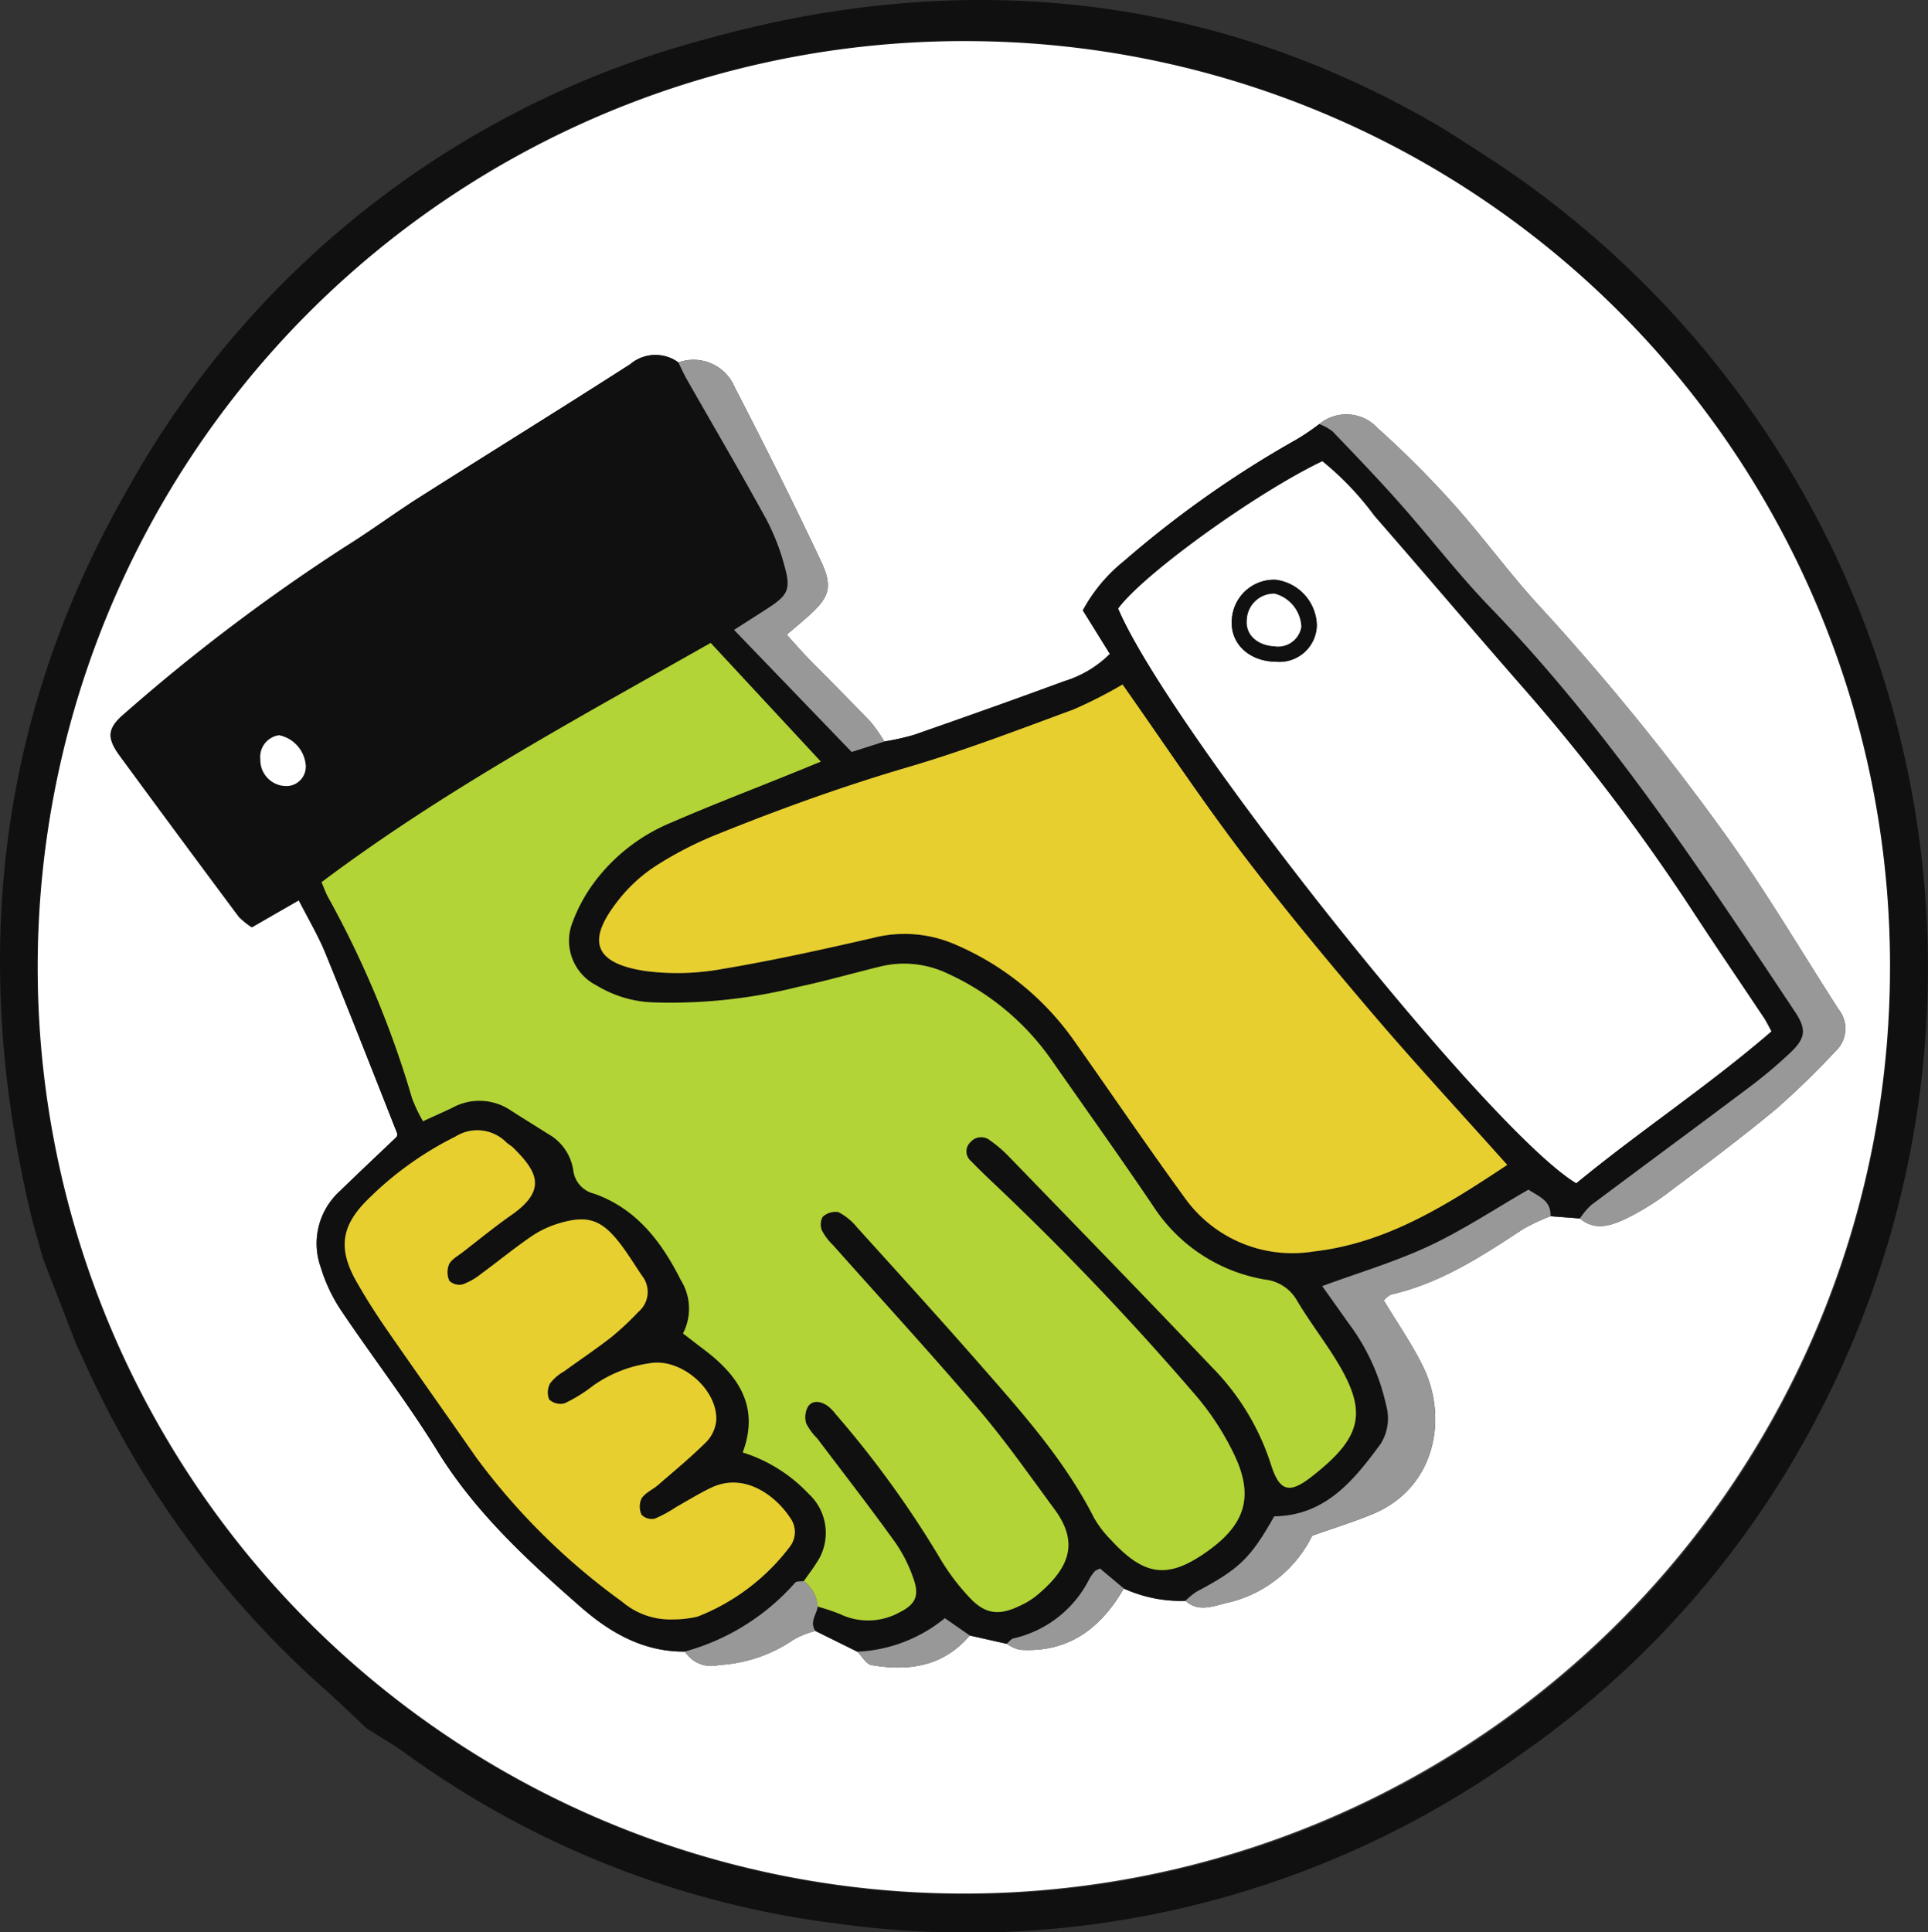
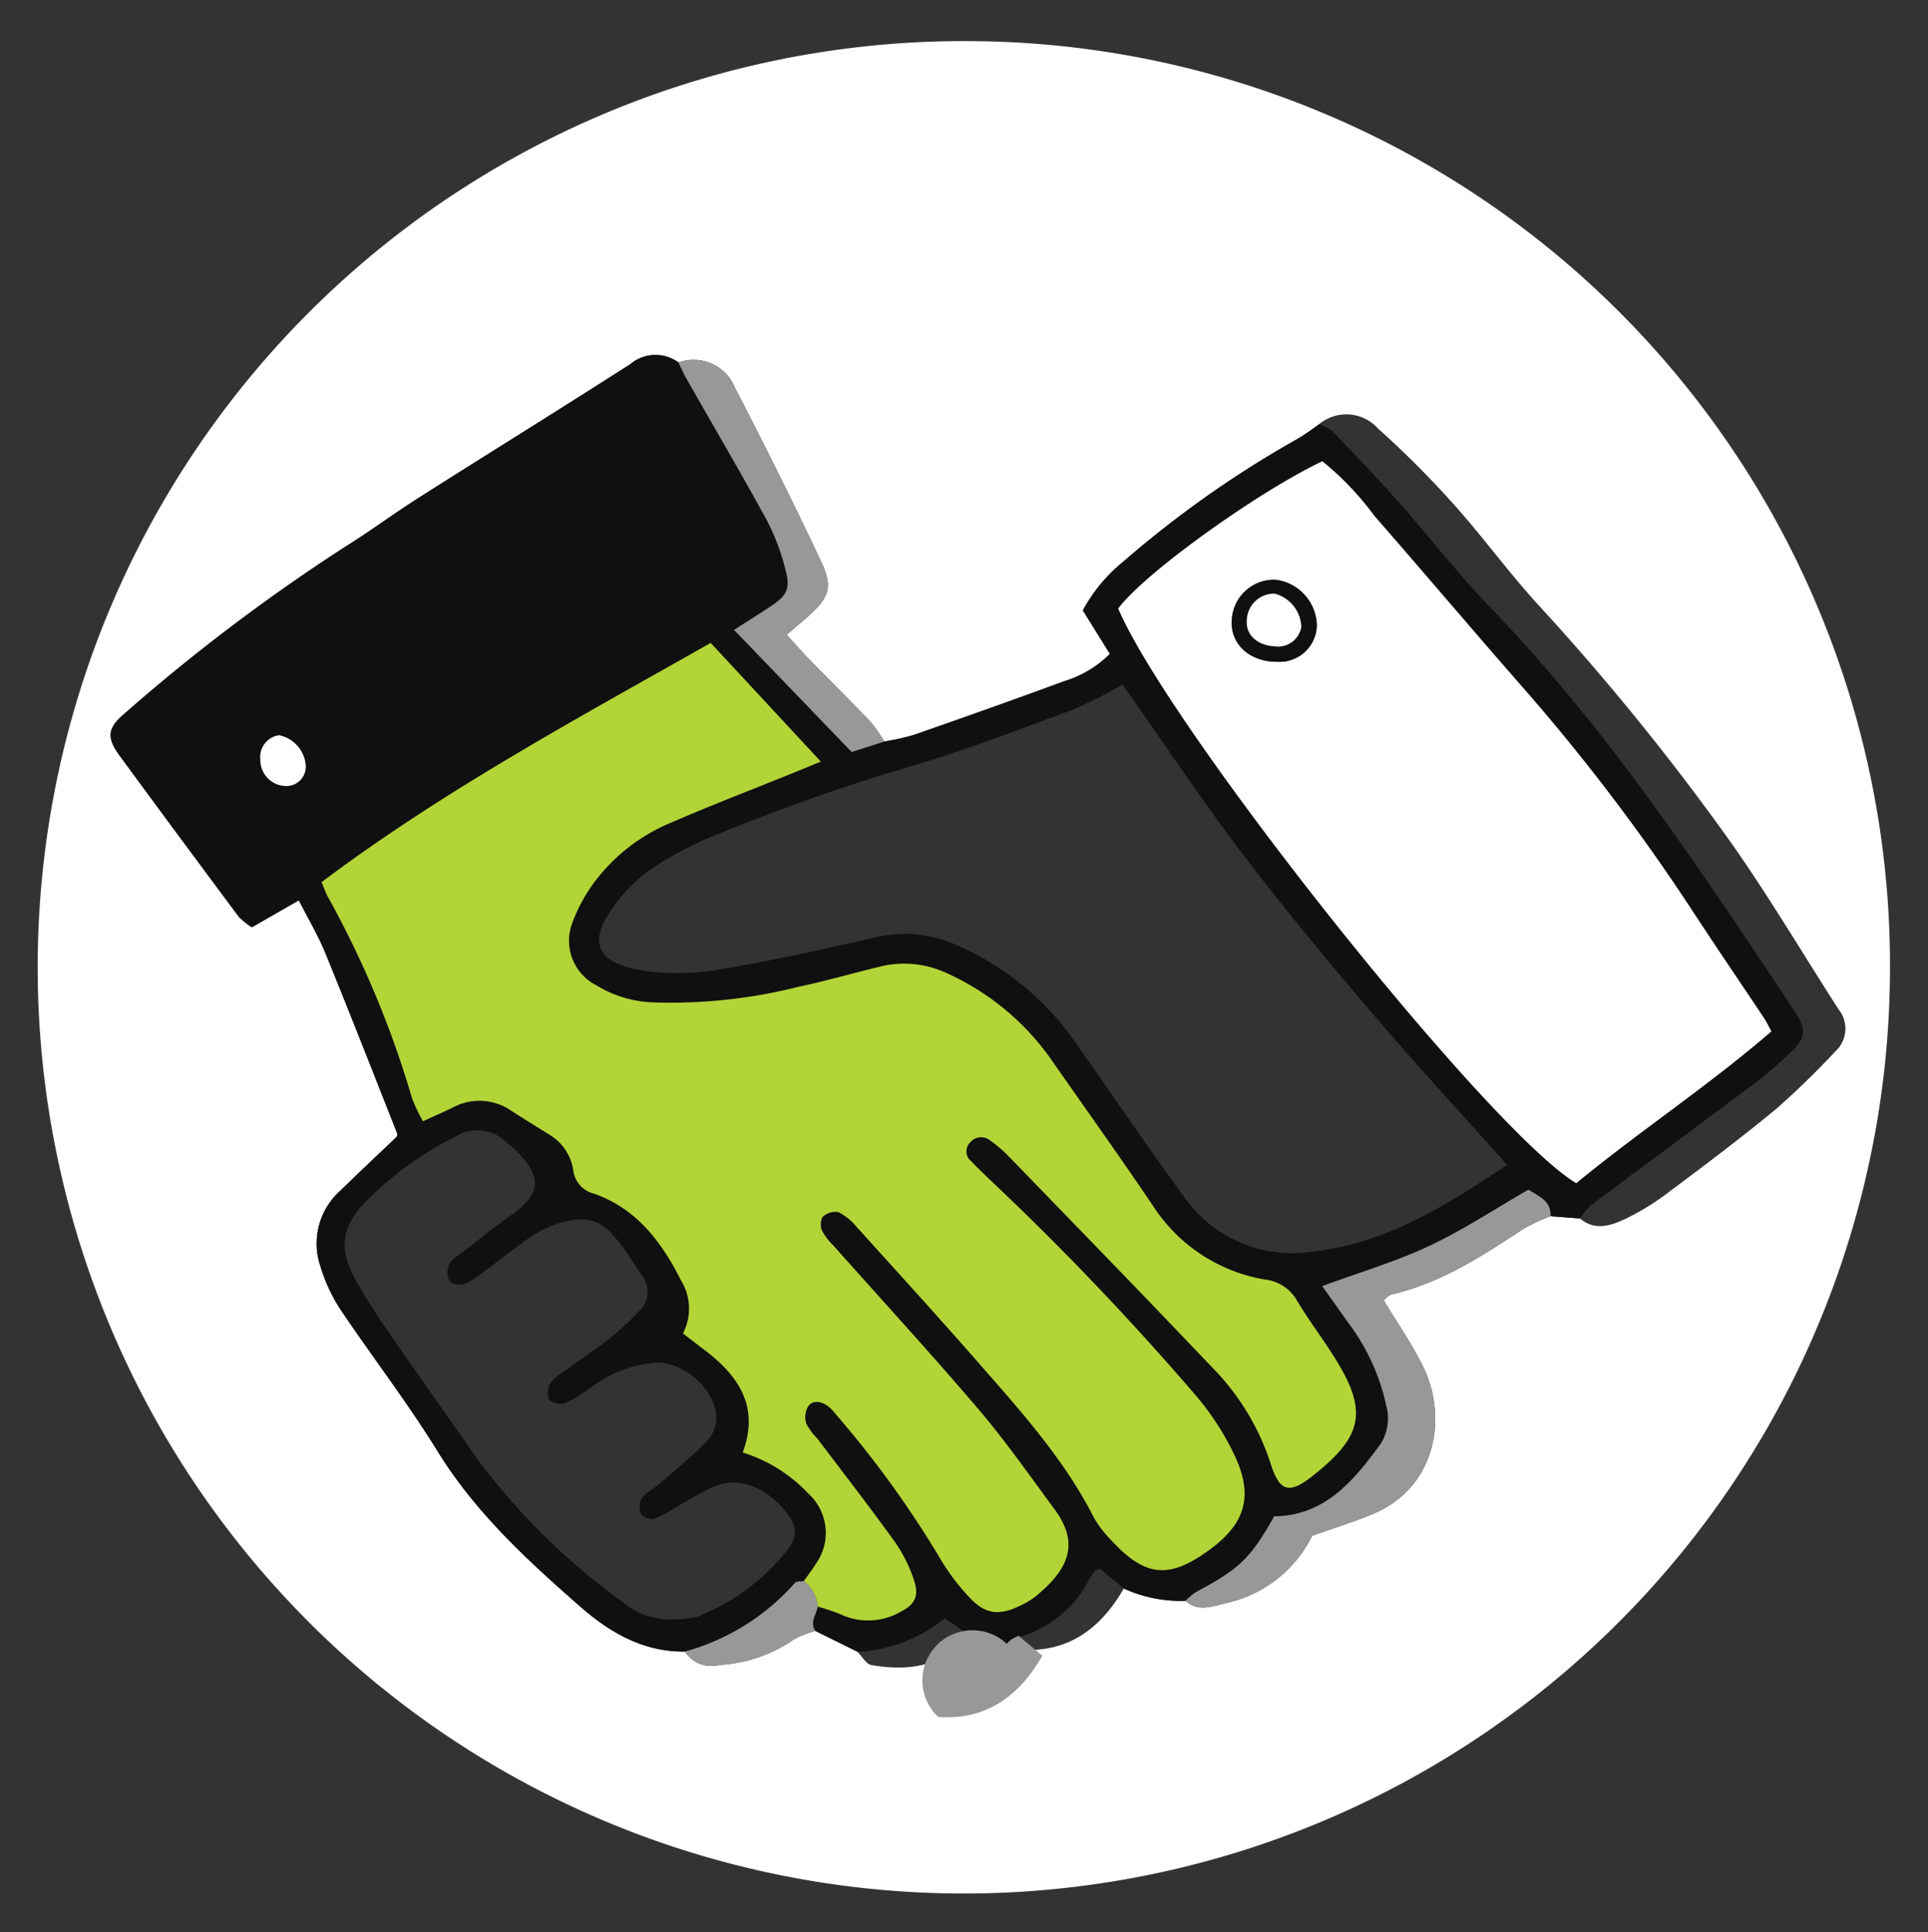
<svg xmlns="http://www.w3.org/2000/svg" width="150.039" height="150.348" viewBox="0 0 150.039 150.348">
  <rect x="0" y="0" width="150.039" height="150.348" fill="#333333" stroke="none" />
  <defs>
    <style>
      .cls-1 {
        fill: #101010;
      }

      .cls-2 {
        fill: #fff;
      }

      .cls-3 {
        fill: #989898;
      }

      .cls-4 {
        fill: #b3d436;
      }

      .cls-5 {
        fill: #e8cf30;
      }
    </style>
  </defs>
  <g id="Ebene_2" data-name="Ebene 2">
    <g id="Ebene_1-2" data-name="Ebene 1">
-       <path class="cls-1" d="M116.778,12.886a75.661,75.661,0,0,1,14.378,12.603,75.196,75.196,0,0,1,10.385,84.54A73.138,73.138,0,0,1,118.6,136.334,73.637,73.637,0,0,1,65.283,149.701a72.456,72.456,0,0,1-33.758-13.288c-.959-.69-1.991-1.279-2.989-1.915-1.042-.976-2.062-1.977-3.129-2.925A75.322,75.322,0,0,1,6.603,106.05c-.197-.434-.407-.861-.611-1.291-.856-2.204-1.711-4.408-2.634-6.787l-.841-2.997C-2.354,74.932-.292,55.902,9.902,38.12A72.87,72.87,0,0,1,55.008,3.026C74.775-2.493,94.121-.577,111.819,9.719,113.091,10.459,116.778,12.886,116.778,12.886ZM147.08,75.731A72.074,72.074,0,1,0,75.227,147.39,71.885,71.885,0,0,0,147.08,75.731Z" />
      <path class="cls-2" d="M147.08,75.731A72.074,72.074,0,1,1,75.882,3.202,71.941,71.941,0,0,1,147.08,75.731ZM102.67,32.997a18.524,18.524,0,0,1-1.771,1.2,81.452,81.452,0,0,0-13.428,9.463A12.594,12.594,0,0,0,84.27,47.496l2.104,3.39a8.584,8.584,0,0,1-3.575,2.13c-3.875,1.432-7.771,2.808-11.672,4.169a19.692,19.692,0,0,1-2.31.517,11.852,11.852,0,0,0-1.067-1.526c-1.599-1.675-3.246-3.304-4.864-4.962-.543-.556-1.05-1.147-1.666-1.824.638-.545,1.116-.941,1.579-1.351,1.733-1.535,2.054-2.314,1.088-4.366C61.746,39.125,59.5,34.624,57.19,30.159a3.477,3.477,0,0,0-4.393-1.955,3.033,3.033,0,0,0-3.75.136c-5.445,3.491-10.948,6.894-16.409,10.36-1.955,1.241-3.818,2.629-5.783,3.852A146.567,146.567,0,0,0,9.665,55.55c-1.307,1.109-1.385,1.849-.34,3.273q4.605,6.275,9.258,12.514a5.738,5.738,0,0,0,1.017.819l3.653-2.1c.73,1.438,1.504,2.734,2.07,4.116,1.902,4.65,3.732,9.329,5.577,14.003a.422.422,0,0,1-.038.294c-1.534,1.464-2.984,2.821-4.405,4.208a5.501,5.501,0,0,0-1.496,5.937,12.709,12.709,0,0,0,1.504,3.236c2.49,3.713,5.234,7.265,7.578,11.065,2.952,4.785,6.994,8.496,11.143,12.127,2.304,2.016,4.901,3.506,8.115,3.474a2.444,2.444,0,0,0,2.663,1.044,11.375,11.375,0,0,0,5.782-1.964,6.759,6.759,0,0,1,1.708-.685l3.271,1.619c.361.359.678.965,1.089,1.036,2.909.505,5.598.114,7.652-2.3l2.88.647a3.195,3.195,0,0,0,1.004.462c3.773.254,6.304-1.643,8.105-4.765a10.734,10.734,0,0,0,4.803.958c.997.898,2.113.424,3.142.178a9.811,9.811,0,0,0,6.714-5.241c1.714-.609,3.236-1.076,4.701-1.683,4.91-2.034,5.877-7.465,3.948-11.441-.859-1.77-2.003-3.4-3.083-5.203.16-.119.374-.398.638-.459,3.817-.883,7.019-2.979,10.224-5.089a15.687,15.687,0,0,1,2.117-.992l2.295.177c1.158.988,2.408.557,3.519.041a19.712,19.712,0,0,0,3.447-2.132c2.805-2.099,5.612-4.203,8.308-6.438a64.207,64.207,0,0,0,4.607-4.479,2.39,2.39,0,0,0,.242-3.267c-2.758-4.291-5.364-8.688-8.289-12.861a192.122,192.122,0,0,0-15.198-18.742c-2.246-2.475-4.22-5.196-6.451-7.685a75.458,75.458,0,0,0-5.918-5.923A3.309,3.309,0,0,0,102.67,32.997Z" />
      <path class="cls-1" d="M68.816,57.702a19.692,19.692,0,0,0,2.31-.517c3.901-1.361,7.797-2.737,11.672-4.169a8.584,8.584,0,0,0,3.575-2.13l-2.104-3.39a12.594,12.594,0,0,1,3.201-3.835,81.452,81.452,0,0,1,13.428-9.463,18.524,18.524,0,0,0,1.771-1.2,3.989,3.989,0,0,1,1.035.572c1.763,1.84,3.531,3.679,5.221,5.586,2.379,2.683,4.567,5.544,7.055,8.118,9.196,9.516,16.416,20.506,23.704,31.45.908,1.363.84,2.043-.315,3.152a35.796,35.796,0,0,1-3.287,2.768c-4.075,3.063-8.183,6.081-12.262,9.138a5.83,5.83,0,0,0-.866,1.033l-2.295-.177c.058-1.221-.92-1.526-1.714-2.06-2.608,1.5-5.074,3.138-7.726,4.381-2.625,1.23-5.437,2.061-8.32,3.124.64.902,1.324,1.855,1.998,2.816a16.518,16.518,0,0,1,2.976,6.453,3.74,3.74,0,0,1-.421,2.996c-2.091,2.849-4.296,5.589-8.293,5.653-1.833,3.253-2.72,4.102-6.039,5.86a5.484,5.484,0,0,0-.863.709,10.735,10.735,0,0,1-4.803-.958L85.6,122.055c-.264.137-.35.155-.392.207a3.74,3.74,0,0,0-.412.568,8.793,8.793,0,0,1-5.924,4.665c-.198.048-.352.275-.526.418l-2.88-.647-1.938-1.343a11.562,11.562,0,0,1-6.803,2.607l-3.271-1.619c-.476-.683.079-1.266.183-1.894a15.993,15.993,0,0,1,1.752.589,5.047,5.047,0,0,0,4.613-.144c1.191-.598,1.546-1.237,1.117-2.516a11.318,11.318,0,0,0-1.494-2.978c-1.959-2.723-4.019-5.373-6.041-8.051a4.53,4.53,0,0,1-.844-1.143,1.705,1.705,0,0,1,.125-1.304c.365-.547.985-.434,1.493-.105a3.223,3.223,0,0,1,.675.675,78.987,78.987,0,0,1,8.014,11.041,17.242,17.242,0,0,0,2.421,3.25c1.228,1.301,2.293,1.396,3.9.62a6.132,6.132,0,0,0,1.231-.738c2.608-2.138,3.412-4.121,1.466-6.762-1.94-2.634-3.821-5.325-5.939-7.811-3.677-4.316-7.518-8.493-11.285-12.732a4.595,4.595,0,0,1-.867-1.133,1.226,1.226,0,0,1,.041-1.082,1.458,1.458,0,0,1,1.225-.377,4.541,4.541,0,0,1,1.448,1.182c3.215,3.554,6.442,7.099,9.598,10.705,3.261,3.726,6.572,7.421,8.845,11.892a8.098,8.098,0,0,0,1.304,1.71c2.672,2.92,4.53,3.101,7.693.787,2.76-2.019,3.433-4.15,1.975-7.277a20.987,20.987,0,0,0-2.952-4.614,220.584,220.584,0,0,0-16.04-16.826c-.519-.498-1.041-.993-1.535-1.516a.975.975,0,0,1-.054-1.486,1.091,1.091,0,0,1,1.519-.136,9.99,9.99,0,0,1,1.455,1.241c5.279,5.452,10.575,10.888,15.802,16.39a19.062,19.062,0,0,1,4.583,7.504c.68,2.2,1.437,2.408,3.2,1.029,4.075-3.189,4.418-5.142,1.628-9.497-.904-1.411-1.919-2.755-2.772-4.195a3.27,3.27,0,0,0-2.473-1.635,12.931,12.931,0,0,1-8.746-5.758C87.169,90.044,84.52,86.34,81.914,82.606a19.917,19.917,0,0,0-8.152-6.839,7.832,7.832,0,0,0-5.354-.53c-2.093.512-4.167,1.107-6.273,1.556a40.816,40.816,0,0,1-11.4,1.208,9.079,9.079,0,0,1-4.308-1.315,3.9,3.9,0,0,1-1.869-4.926,12.612,12.612,0,0,1,1.852-3.319,14.26,14.26,0,0,1,5.862-4.447c3.073-1.337,6.206-2.533,9.313-3.792.716-.29,1.43-.585,2.292-.938-2.95-3.178-5.701-6.141-8.571-9.233-10.35,5.866-20.743,11.455-30.279,18.616.196.454.32.827.507,1.165a76.816,76.816,0,0,1,6.542,15.668,12.389,12.389,0,0,0,.845,1.77c.883-.406,1.607-.724,2.318-1.069a4.365,4.365,0,0,1,4.552.252c.938.605,1.892,1.185,2.833,1.785a3.902,3.902,0,0,1,1.989,2.828,2.13,2.13,0,0,0,1.62,1.839c3.306,1.162,5.265,3.76,6.763,6.745a4.193,4.193,0,0,1,.159,4.133c.614.472,1.107.858,1.609,1.235,2.684,2.018,4.376,4.429,3.04,8.027a11.916,11.916,0,0,1,5.105,3.194,4.14,4.14,0,0,1,.606,5.445c-.296.471-.637.914-.957,1.37-.231.039-.565-.008-.679.129a17.646,17.646,0,0,1-8.575,5.355c-3.214.033-5.811-1.458-8.115-3.474-4.15-3.632-8.192-7.343-11.143-12.127-2.344-3.8-5.088-7.352-7.578-11.065a12.709,12.709,0,0,1-1.504-3.236,5.501,5.501,0,0,1,1.496-5.937c1.421-1.387,2.87-2.744,4.405-4.208a.422.422,0,0,0,.038-.294c-1.845-4.673-3.675-9.353-5.577-14.003-.565-1.382-1.339-2.678-2.07-4.116l-3.653,2.1a5.738,5.738,0,0,1-1.017-.819q-4.65-6.242-9.258-12.514c-1.045-1.424-.967-2.164.34-3.273a146.567,146.567,0,0,1,17.19-12.998c1.965-1.224,3.828-2.611,5.783-3.852C38.1,35.234,43.602,31.832,49.047,28.34a3.033,3.033,0,0,1,3.75-.136c.207.42.392.852.624,1.258,2.085,3.664,4.222,7.301,6.245,10.999a17.466,17.466,0,0,1,1.44,3.78c.434,1.592.163,2.092-1.202,2.991-.847.558-1.707,1.097-2.777,1.783l9.152,9.499Zm18.543-4.438a35.091,35.091,0,0,1-3.826,1.947c-4.267,1.573-8.524,3.211-12.883,4.489-5.068,1.486-10.015,3.273-14.899,5.248a28.191,28.191,0,0,0-4.874,2.536,12.118,12.118,0,0,0-2.922,2.782c-1.864,2.455-2.321,4.614,2.29,5.296a19.439,19.439,0,0,0,5.949-.16c3.929-.656,7.827-1.521,11.712-2.411a9.862,9.862,0,0,1,6.297.447,21.745,21.745,0,0,1,9.526,7.746c2.812,3.978,5.545,8.013,8.415,11.947A10.285,10.285,0,0,0,102.21,97.386c5.663-.635,10.306-3.568,15.083-6.738-3.611-4.043-7.176-7.893-10.577-11.884-3.468-4.07-6.889-8.191-10.12-12.45C93.42,62.126,90.509,57.738,87.359,53.265ZM137.854,80.254c-.265-.477-.4-.766-.576-1.029-1.902-2.854-3.837-5.687-5.711-8.56a156.458,156.458,0,0,0-13.346-17.493c-3.781-4.324-7.492-8.708-11.271-13.033a23.012,23.012,0,0,0-4.047-4.246c-5.238,2.511-13.938,8.807-15.883,11.464,4.048,9.466,28.872,40.669,35.645,44.715C127.588,88.015,132.982,84.469,137.854,80.254ZM52.405,126.015a7.957,7.957,0,0,0,1.895-.224,16.564,16.564,0,0,0,7.163-5.431,1.865,1.865,0,0,0,.021-2.26c-1.06-1.622-3.499-3.596-6.151-2.328-.93.445-1.81.994-2.712,1.499a10.089,10.089,0,0,1-1.668.905,1.117,1.117,0,0,1-1.028-.304,1.51,1.51,0,0,1,.004-1.278c.289-.439.865-.679,1.285-1.042,1.264-1.095,2.557-2.164,3.742-3.34a2.789,2.789,0,0,0,.782-1.68c.115-2.417-2.744-4.87-5.151-4.453a10.06,10.06,0,0,0-4.416,1.738,11.797,11.797,0,0,1-2.231,1.384,1.284,1.284,0,0,1-1.206-.303,1.456,1.456,0,0,1,.086-1.268,3.586,3.586,0,0,1,1.078-.919c1.227-.893,2.492-1.737,3.687-2.67a22.536,22.536,0,0,0,2.094-1.96,2.023,2.023,0,0,0,.279-2.812c-.582-.86-1.12-1.754-1.758-2.571-1.431-1.829-2.526-2.174-4.802-1.473a7.849,7.849,0,0,0-2.116,1.034c-1.313.907-2.552,1.922-3.841,2.866a5.058,5.058,0,0,1-1.438.822A1.136,1.136,0,0,1,34.97,99.67a1.619,1.619,0,0,1-.024-1.289c.197-.391.681-.646,1.058-.938,1.264-.978,2.502-1.993,3.811-2.908,2.794-1.955,1.978-3.385.149-5.202-.169-.167-.388-.282-.564-.444a3.183,3.183,0,0,0-3.953-.447,26.112,26.112,0,0,0-6.781,4.853c-2.091,2.045-2.4,3.827-.924,6.43.709,1.249,1.482,2.467,2.298,3.648,2.314,3.35,4.676,6.666,6.998,10.01a51.719,51.719,0,0,0,11.365,11.243A5.792,5.792,0,0,0,52.405,126.015ZM23.79,59.526a2.606,2.606,0,0,0-2.07-2.313,1.702,1.702,0,0,0-1.459,1.874,2.026,2.026,0,0,0,2.14,2.075A1.508,1.508,0,0,0,23.79,59.526Z" />
-       <path class="cls-3" d="M122.955,94.813a5.83,5.83,0,0,1,.866-1.033c4.079-3.057,8.188-6.075,12.262-9.138a35.796,35.796,0,0,0,3.287-2.768c1.155-1.109,1.223-1.788.315-3.152-7.288-10.944-14.509-21.935-23.704-31.45-2.488-2.574-4.676-5.436-7.055-8.118-1.69-1.907-3.458-3.745-5.221-5.586a3.989,3.989,0,0,0-1.035-.572,3.309,3.309,0,0,1,4.552.329,75.458,75.458,0,0,1,5.918,5.923c2.231,2.489,4.205,5.21,6.451,7.685a192.122,192.122,0,0,1,15.198,18.742c2.925,4.173,5.53,8.57,8.289,12.861a2.39,2.39,0,0,1-.242,3.267,64.207,64.207,0,0,1-4.607,4.479c-2.696,2.235-5.503,4.339-8.308,6.438a19.712,19.712,0,0,1-3.447,2.132C125.364,95.37,124.113,95.801,122.955,94.813Z" />
      <path class="cls-3" d="M92.258,124.567a5.484,5.484,0,0,1,.863-.709c3.318-1.758,4.205-2.607,6.039-5.86,3.996-.063,6.202-2.804,8.293-5.653a3.74,3.74,0,0,0,.421-2.996,16.518,16.518,0,0,0-2.976-6.453c-.674-.96-1.357-1.914-1.998-2.816,2.882-1.062,5.695-1.893,8.32-3.124,2.652-1.243,5.119-2.881,7.726-4.381.794.534,1.772.839,1.714,2.06a15.687,15.687,0,0,0-2.117.992c-3.205,2.11-6.407,4.207-10.224,5.089-.264.061-.479.34-.638.459,1.08,1.802,2.224,3.433,3.083,5.203,1.929,3.976.962,9.406-3.948,11.441-1.465.607-2.987,1.075-4.701,1.683A9.811,9.811,0,0,1,95.4,124.745C94.371,124.99,93.255,125.465,92.258,124.567Z" />
      <path class="cls-3" d="M68.816,57.702l-2.538.812L57.127,49.016c1.07-.686,1.931-1.224,2.777-1.783,1.364-.9,1.636-1.399,1.202-2.991a17.466,17.466,0,0,0-1.44-3.78c-2.022-3.699-4.159-7.335-6.245-10.999-.231-.406-.417-.838-.624-1.258A3.477,3.477,0,0,1,57.19,30.159c2.31,4.465,4.556,8.966,6.697,13.514.966,2.052.645,2.831-1.088,4.366-.464.411-.941.806-1.579,1.351.617.677,1.124,1.268,1.666,1.824,1.617,1.658,3.265,3.287,4.864,4.962A11.852,11.852,0,0,1,68.816,57.702Z" />
      <path class="cls-3" d="M63.638,125.017c-.103.627-.659,1.211-.183,1.894a6.759,6.759,0,0,0-1.708.685,11.375,11.375,0,0,1-5.782,1.964,2.444,2.444,0,0,1-2.663-1.044,17.646,17.646,0,0,0,8.575-5.355c.114-.137.448-.09.679-.129A2.716,2.716,0,0,1,63.638,125.017Z" />
-       <path class="cls-3" d="M78.347,127.913c.174-.144.329-.37.526-.418a8.793,8.793,0,0,0,5.924-4.665,3.74,3.74,0,0,1,.412-.568c.042-.053.128-.071.392-.207l1.855,1.554c-1.801,3.123-4.332,5.019-8.105,4.765A3.195,3.195,0,0,1,78.347,127.913Z" />
-       <path class="cls-3" d="M66.726,128.529a11.562,11.562,0,0,0,6.803-2.607l1.938,1.343c-2.054,2.414-4.743,2.805-7.652,2.3C67.404,129.494,67.087,128.888,66.726,128.529Z" />
+       <path class="cls-3" d="M78.347,127.913c.174-.144.329-.37.526-.418c.042-.053.128-.071.392-.207l1.855,1.554c-1.801,3.123-4.332,5.019-8.105,4.765A3.195,3.195,0,0,1,78.347,127.913Z" />
      <path class="cls-4" d="M63.638,125.017a2.716,2.716,0,0,0-1.082-1.984c.32-.456.661-.899.957-1.37a4.14,4.14,0,0,0-.606-5.445,11.916,11.916,0,0,0-5.105-3.194c1.336-3.598-.356-6.009-3.04-8.027-.501-.377-.995-.763-1.609-1.235a4.193,4.193,0,0,0-.159-4.133c-1.498-2.985-3.457-5.583-6.763-6.745a2.13,2.13,0,0,1-1.62-1.839,3.902,3.902,0,0,0-1.989-2.828c-.941-.6-1.895-1.18-2.833-1.785a4.365,4.365,0,0,0-4.552-.252c-.711.345-1.435.663-2.318,1.069a12.389,12.389,0,0,1-.845-1.77,76.816,76.816,0,0,0-6.542-15.668c-.186-.338-.311-.71-.507-1.165C34.562,61.485,44.955,55.896,55.305,50.03c2.87,3.092,5.621,6.055,8.571,9.233-.862.353-1.576.648-2.292.938-3.107,1.258-6.24,2.455-9.313,3.792a14.26,14.26,0,0,0-5.862,4.447,12.612,12.612,0,0,0-1.852,3.319,3.9,3.9,0,0,0,1.869,4.926,9.079,9.079,0,0,0,4.308,1.315,40.816,40.816,0,0,0,11.4-1.208c2.106-.449,4.181-1.043,6.273-1.556a7.832,7.832,0,0,1,5.354.53,19.917,19.917,0,0,1,8.152,6.839c2.606,3.734,5.255,7.439,7.804,11.211a12.931,12.931,0,0,0,8.746,5.758,3.27,3.27,0,0,1,2.473,1.635c.853,1.441,1.868,2.784,2.772,4.195,2.79,4.356,2.448,6.308-1.628,9.497-1.763,1.379-2.52,1.171-3.2-1.029A19.062,19.062,0,0,0,94.3,106.369c-5.227-5.502-10.523-10.938-15.802-16.39a9.99,9.99,0,0,0-1.455-1.241,1.091,1.091,0,0,0-1.519.136.975.975,0,0,0,.054,1.486c.494.522,1.016,1.018,1.535,1.516a220.584,220.584,0,0,1,16.04,16.826,20.987,20.987,0,0,1,2.952,4.614c1.457,3.126.785,5.257-1.975,7.277-3.164,2.314-5.021,2.133-7.693-.787a8.098,8.098,0,0,1-1.304-1.71c-2.273-4.471-5.585-8.166-8.845-11.892-3.156-3.606-6.383-7.151-9.598-10.705a4.541,4.541,0,0,0-1.448-1.182,1.458,1.458,0,0,0-1.225.377,1.226,1.226,0,0,0-.041,1.082,4.595,4.595,0,0,0,.867,1.133c3.767,4.239,7.608,8.416,11.285,12.732,2.118,2.486,3.999,5.177,5.939,7.811,1.946,2.641,1.142,4.625-1.466,6.762a6.132,6.132,0,0,1-1.231.738c-1.607.776-2.672.681-3.9-.62a17.242,17.242,0,0,1-2.421-3.25,78.987,78.987,0,0,0-8.014-11.041,3.223,3.223,0,0,0-.675-.675c-.508-.33-1.127-.443-1.493.105a1.705,1.705,0,0,0-.125,1.304,4.53,4.53,0,0,0,.844,1.143c2.022,2.677,4.082,5.328,6.041,8.051a11.318,11.318,0,0,1,1.494,2.978c.429,1.279.074,1.918-1.117,2.516a5.047,5.047,0,0,1-4.613.144A15.993,15.993,0,0,0,63.638,125.017Z" />
-       <path class="cls-5" d="M87.359,53.265c3.15,4.473,6.061,8.861,9.238,13.049,3.231,4.259,6.651,8.38,10.12,12.45,3.401,3.991,6.966,7.841,10.577,11.884-4.777,3.17-9.42,6.103-15.083,6.738a10.285,10.285,0,0,1-10.066-4.254c-2.871-3.934-5.603-7.969-8.415-11.947a21.745,21.745,0,0,0-9.526-7.746,9.862,9.862,0,0,0-6.297-.447c-3.885.889-7.783,1.755-11.712,2.411a19.439,19.439,0,0,1-5.949.16c-4.611-.683-4.154-2.841-2.29-5.296a12.118,12.118,0,0,1,2.922-2.782,28.191,28.191,0,0,1,4.874-2.536c4.884-1.975,9.831-3.762,14.899-5.248,4.359-1.278,8.615-2.917,12.883-4.489A35.091,35.091,0,0,0,87.359,53.265Z" />
      <path class="cls-2" d="M137.854,80.254c-4.872,4.215-10.265,7.761-15.187,11.817C115.894,88.025,91.07,56.822,87.022,47.356c1.944-2.657,10.645-8.952,15.883-11.464a23.012,23.012,0,0,1,4.047,4.246c3.779,4.326,7.49,8.71,11.271,13.033a156.458,156.458,0,0,1,13.346,17.493c1.874,2.873,3.809,5.705,5.711,8.56C137.453,79.487,137.589,79.777,137.854,80.254ZM99.312,51.492a2.906,2.906,0,0,0,3.165-2.837,3.661,3.661,0,0,0-3.219-3.54,3.292,3.292,0,0,0-3.401,3.252C95.789,50.146,97.266,51.483,99.312,51.492Z" />
-       <path class="cls-5" d="M52.405,126.015a5.792,5.792,0,0,1-4.002-1.387A51.719,51.719,0,0,1,37.037,113.384c-2.322-3.344-4.685-6.66-6.998-10.01-.816-1.182-1.589-2.399-2.298-3.648-1.476-2.603-1.168-4.385.924-6.43a26.112,26.112,0,0,1,6.781-4.853,3.183,3.183,0,0,1,3.953.447c.176.161.396.276.564.444,1.829,1.817,2.645,3.247-.149,5.202-1.308.915-2.547,1.93-3.811,2.908-.377.291-.861.547-1.058.938A1.619,1.619,0,0,0,34.97,99.67a1.136,1.136,0,0,0,1.034.277,5.058,5.058,0,0,0,1.438-.822c1.289-.944,2.527-1.959,3.841-2.866a7.849,7.849,0,0,1,2.116-1.034c2.276-.701,3.372-.356,4.802,1.473.638.816,1.176,1.711,1.758,2.571a2.023,2.023,0,0,1-.279,2.812,22.536,22.536,0,0,1-2.094,1.96c-1.195.933-2.46,1.777-3.687,2.67a3.586,3.586,0,0,0-1.078.919,1.456,1.456,0,0,0-.086,1.268,1.284,1.284,0,0,0,1.206.303,11.797,11.797,0,0,0,2.231-1.384,10.06,10.06,0,0,1,4.416-1.738c2.407-.417,5.267,2.037,5.151,4.453a2.789,2.789,0,0,1-.782,1.68c-1.185,1.177-2.478,2.245-3.742,3.34-.42.364-.996.604-1.285,1.042a1.51,1.51,0,0,0-.004,1.278,1.117,1.117,0,0,0,1.028.304,10.089,10.089,0,0,0,1.668-.905c.901-.505,1.782-1.054,2.712-1.499,2.651-1.268,5.091.706,6.151,2.328a1.865,1.865,0,0,1-.021,2.26,16.564,16.564,0,0,1-7.163,5.431A7.957,7.957,0,0,1,52.405,126.015Z" />
      <path class="cls-2" d="M23.79,59.526a1.508,1.508,0,0,1-1.389,1.636,2.026,2.026,0,0,1-2.14-2.075A1.702,1.702,0,0,1,21.72,57.213,2.606,2.606,0,0,1,23.79,59.526Z" />
      <path class="cls-1" d="M99.312,51.492c-2.046-.009-3.523-1.345-3.456-3.126a3.292,3.292,0,0,1,3.401-3.252,3.661,3.661,0,0,1,3.219,3.54A2.906,2.906,0,0,1,99.312,51.492Zm-.113-1.196a1.83,1.83,0,0,0,2.073-1.527,2.79,2.79,0,0,0-2.076-2.572,2.123,2.123,0,0,0-2.166,2.09C96.942,49.393,97.838,50.223,99.198,50.295Z" />
      <path class="cls-2" d="M99.198,50.295c-1.361-.072-2.257-.902-2.17-2.01a2.123,2.123,0,0,1,2.166-2.09,2.79,2.79,0,0,1,2.076,2.572A1.83,1.83,0,0,1,99.198,50.295Z" />
    </g>
  </g>
</svg>